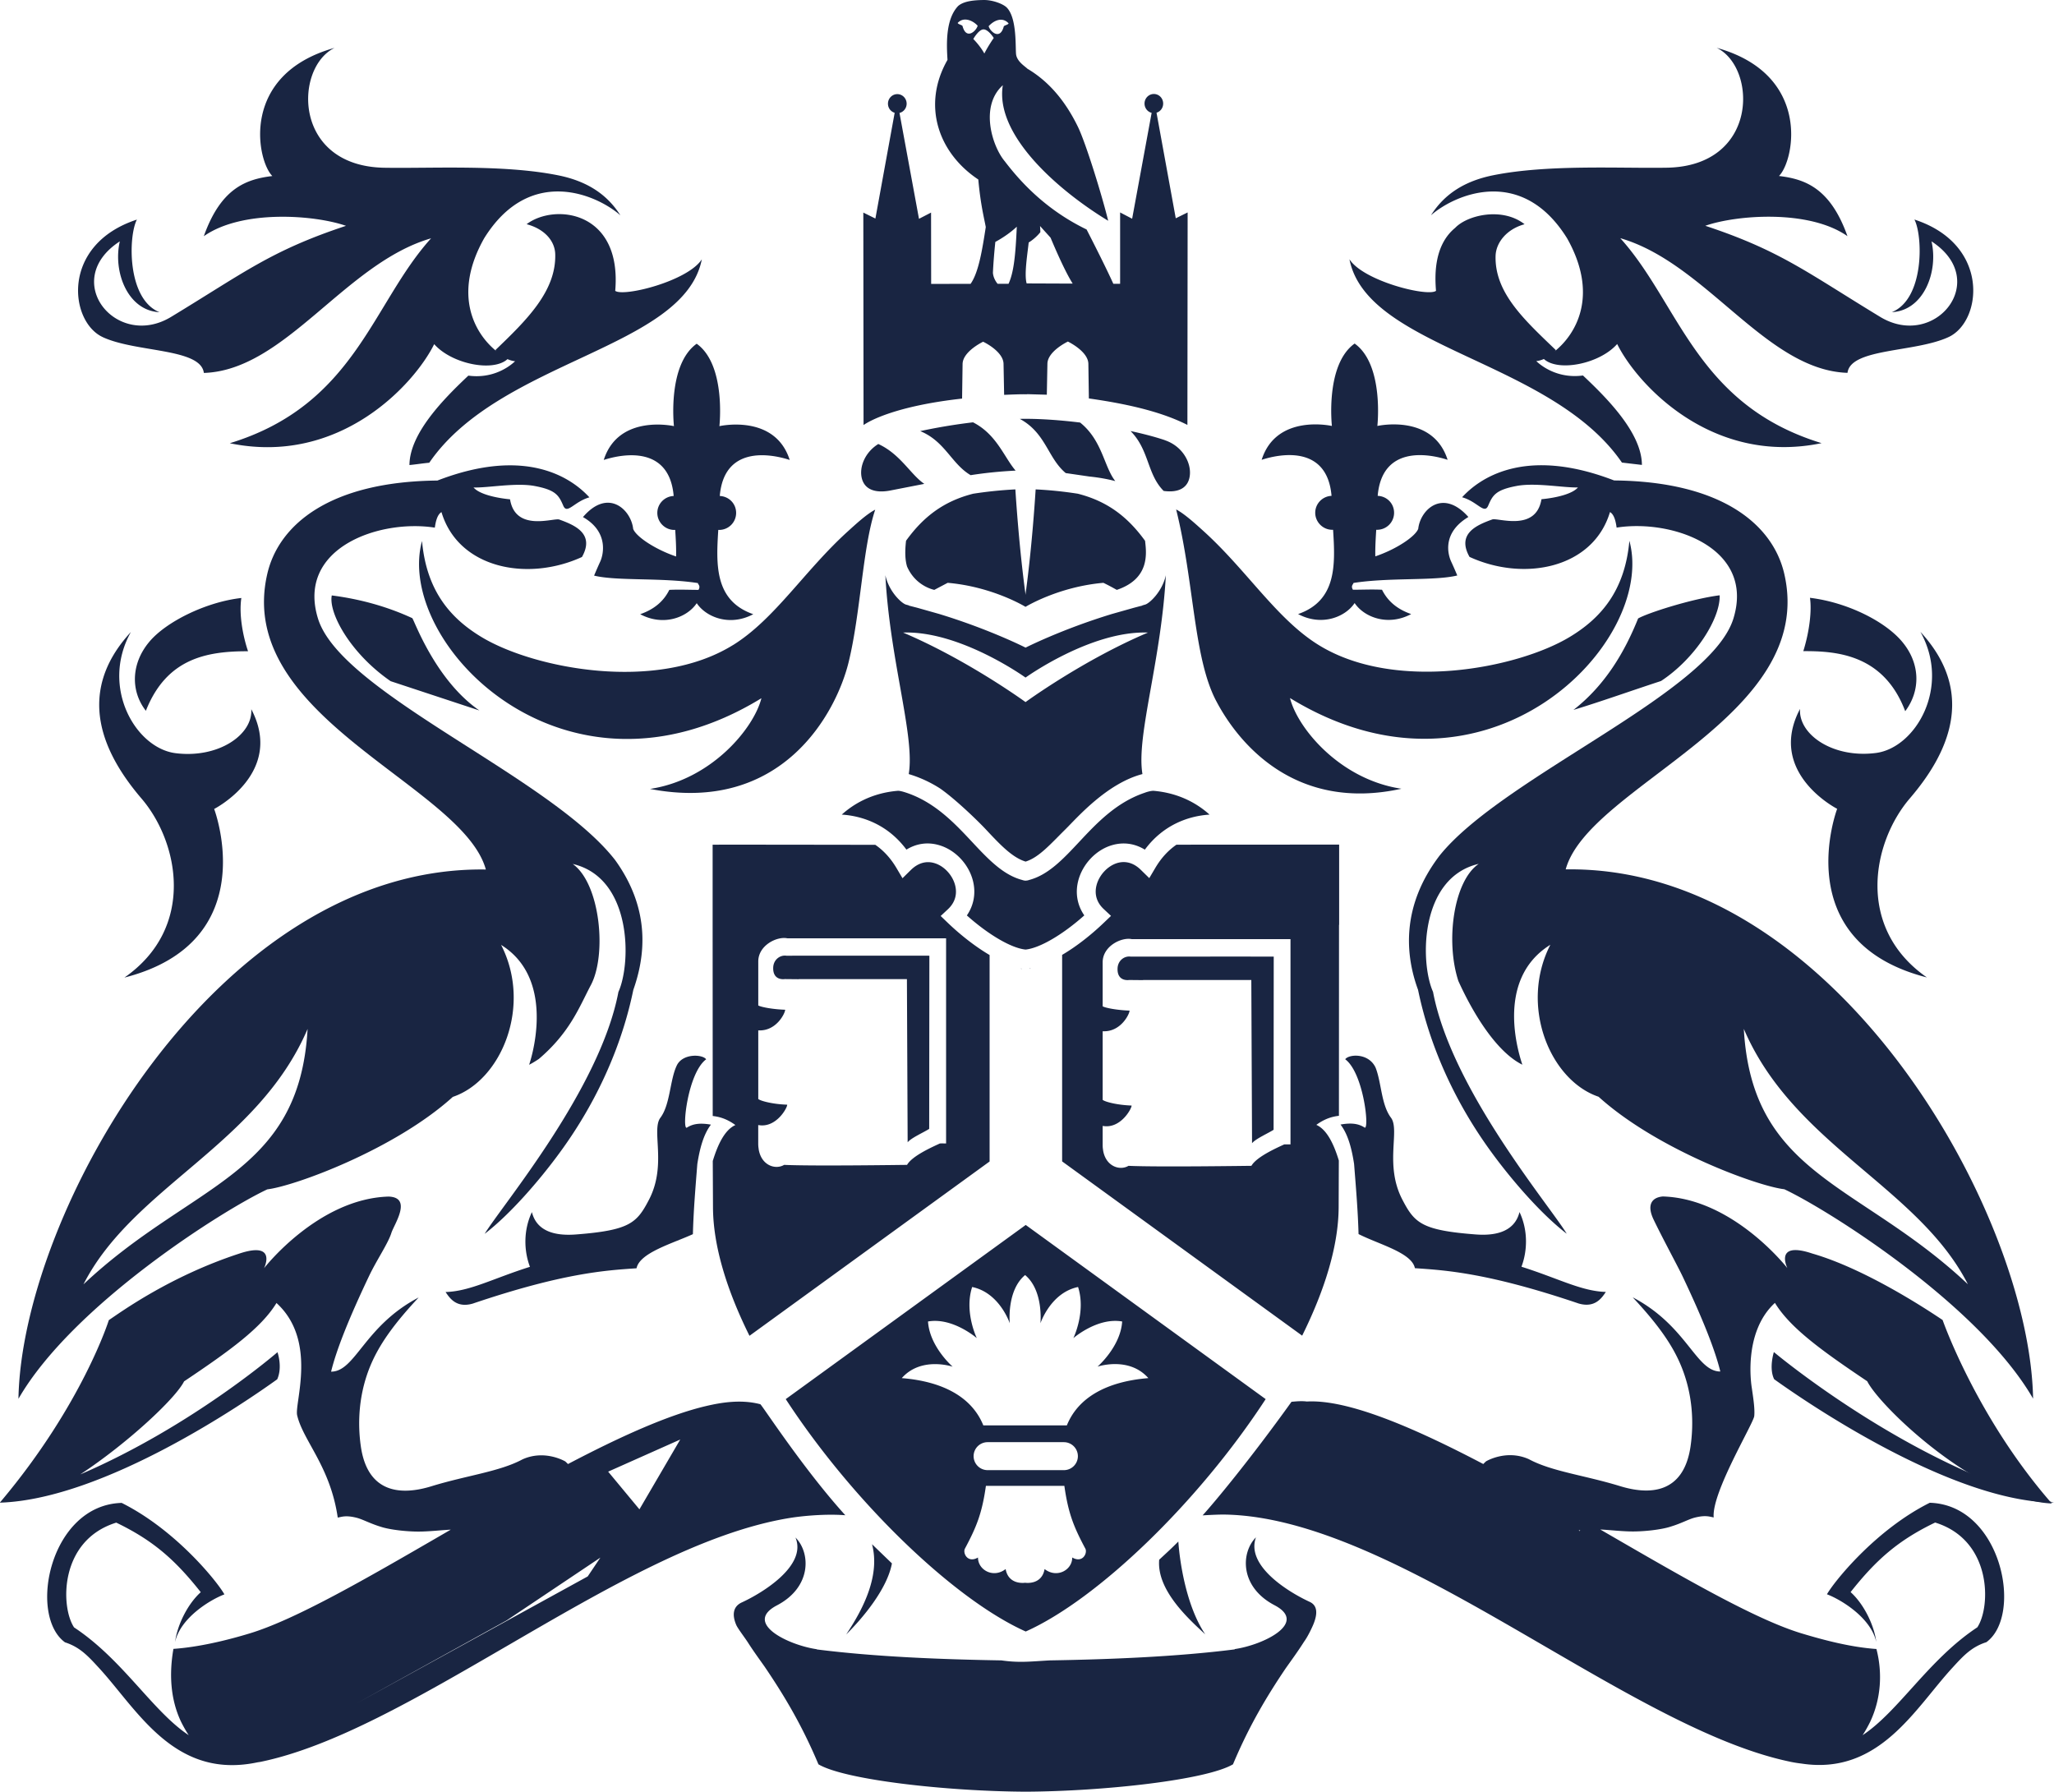
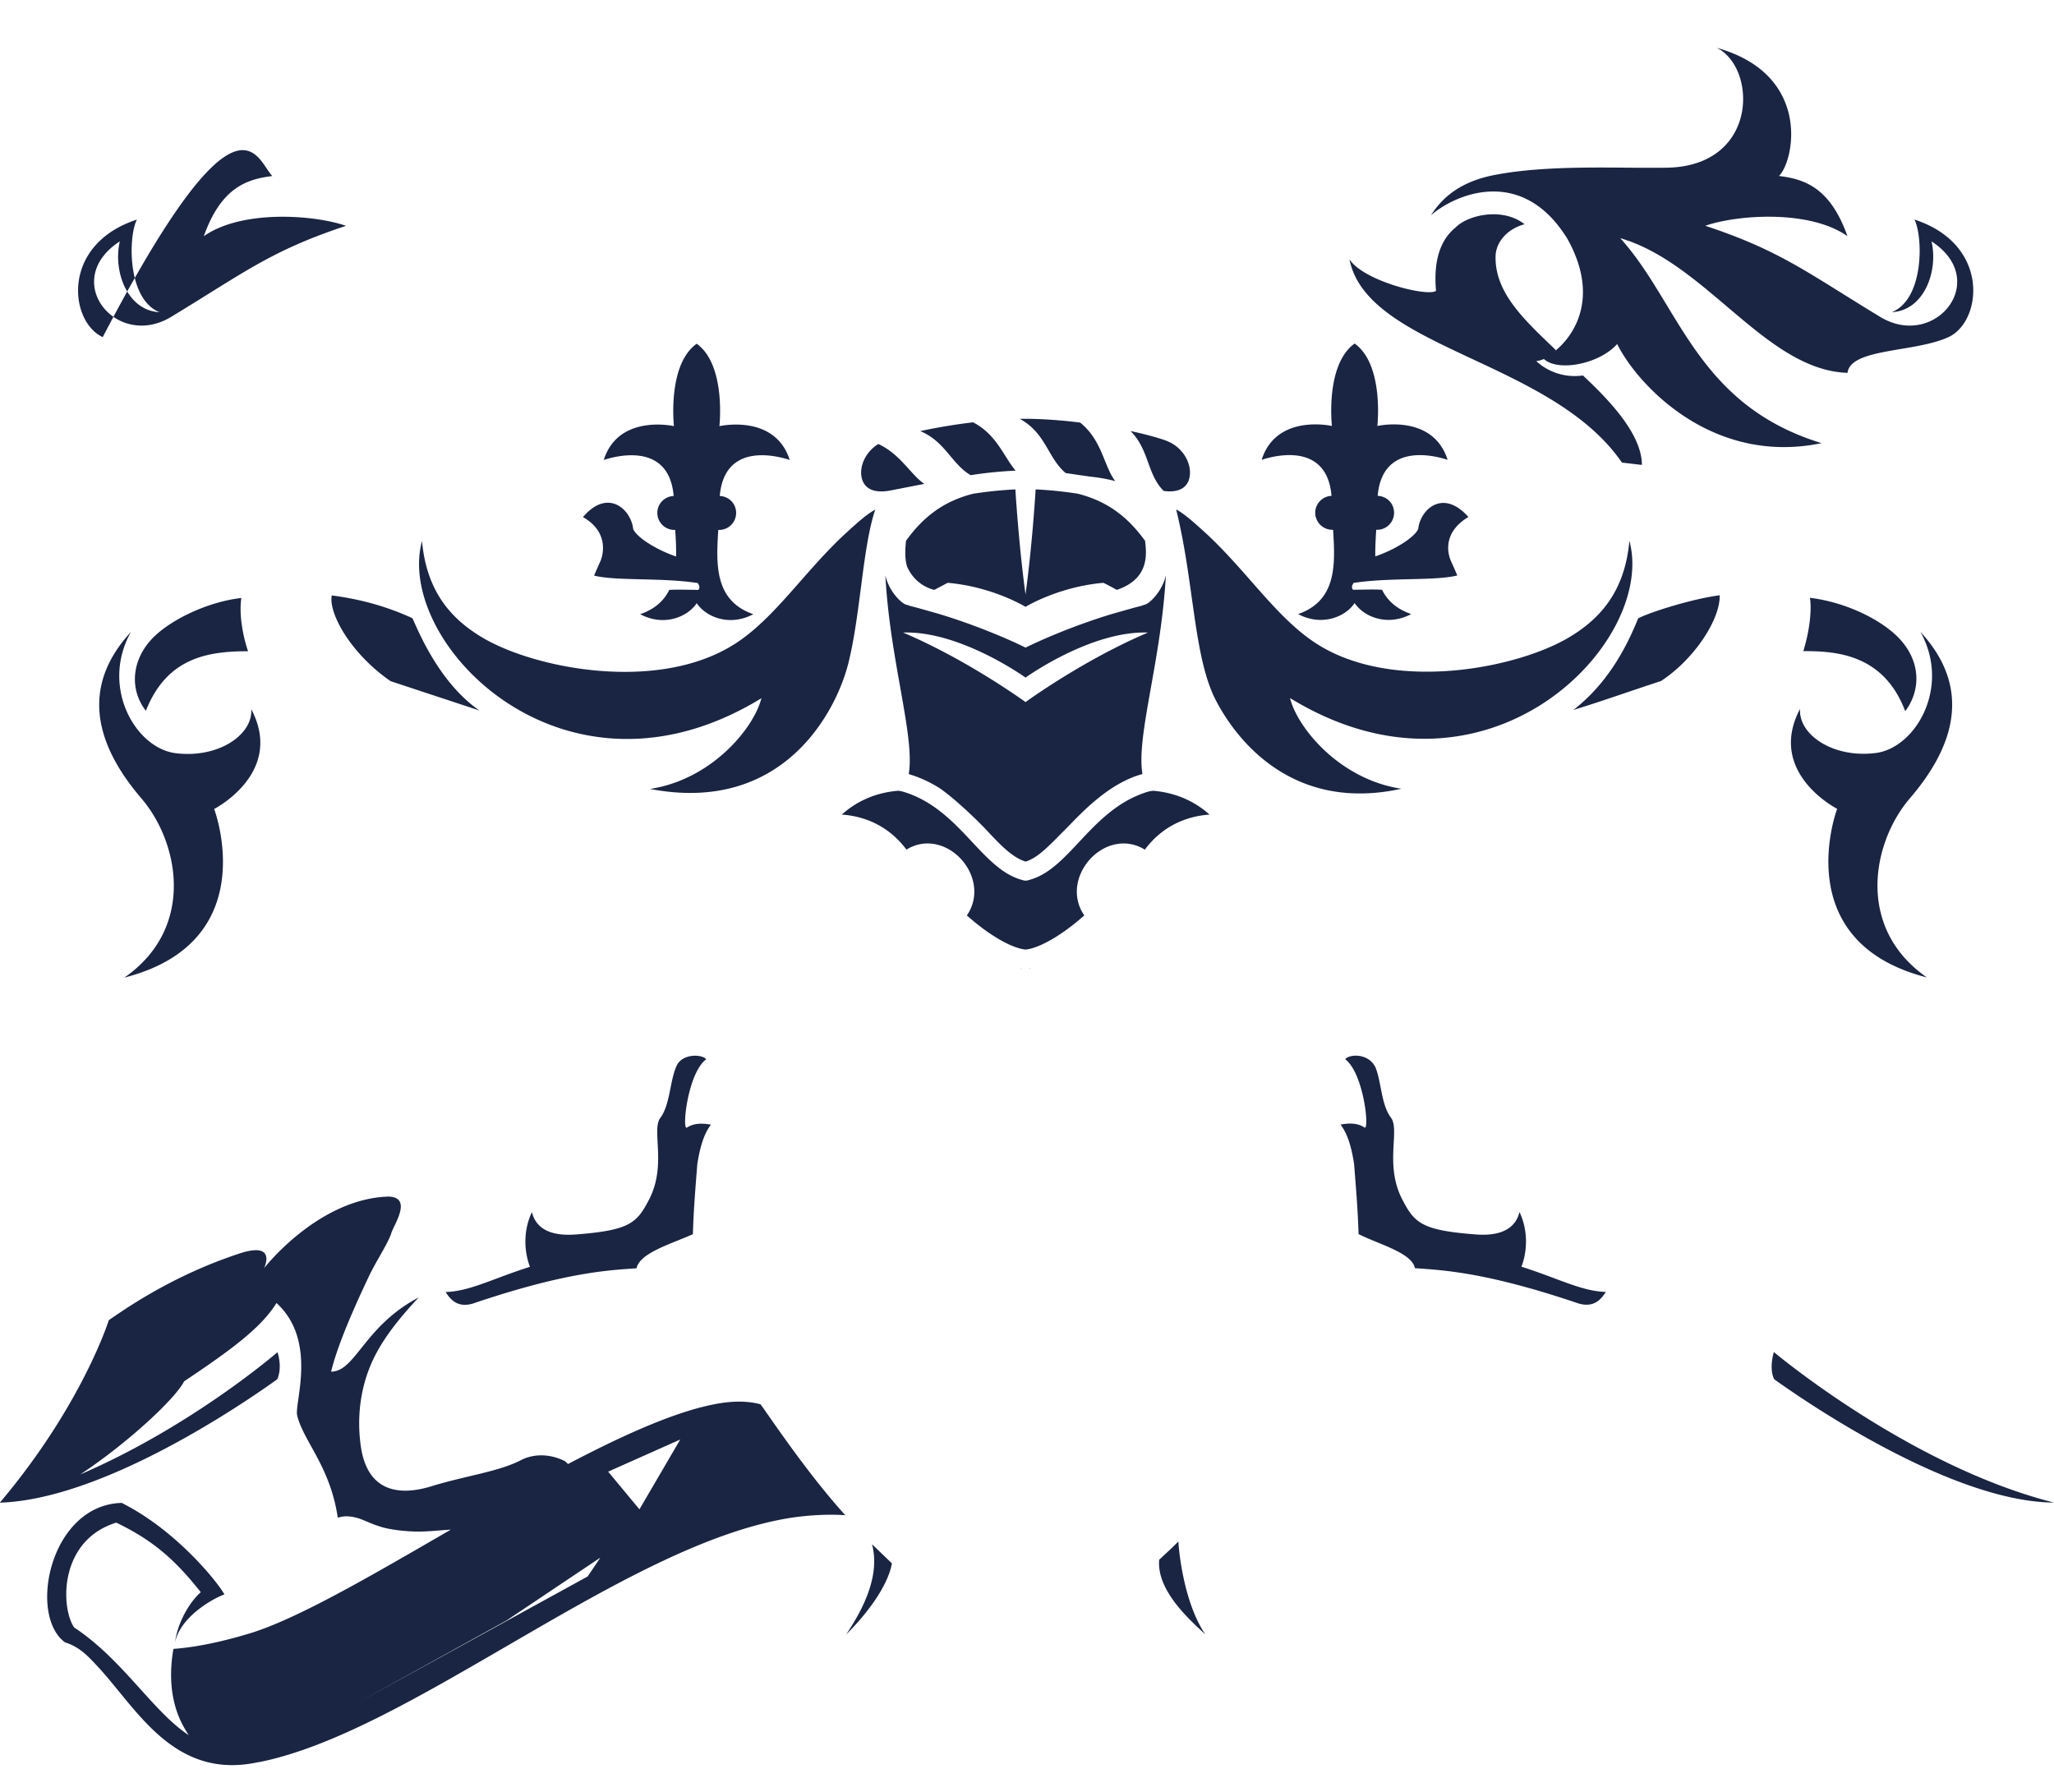
<svg xmlns="http://www.w3.org/2000/svg" viewBox="26.51 52.38 450.88 393.28">
  <style>@media(prefers-color-scheme: light){:root{filter:none}} @media(prefers-color-scheme: dark){:root{filter:contrast(0.385) brightness(4.5)}}</style>
  <g fill="#192542">
    <path d="M225.47 238.88c2.2-1.36 4.68-1.72 7.17-.99 3.58 1.03 6.59 4.23 7.48 7.97.63 2.66.13 5.28-1.37 7.46 4.77 4.25 9.77 7.18 12.89 7.49 3.11-.32 8.12-3.25 12.89-7.5-1.51-2.17-2.01-4.8-1.37-7.45.9-3.73 3.9-6.94 7.48-7.97 2.49-.72 4.97-.37 7.18.99 4.1-5.54 9.7-7.41 14.2-7.69-2.44-2.21-6.46-4.74-12.35-5.23 0 0-.75 0-1.96.46-6.21 2.11-10.51 6.71-14.34 10.8-3.47 3.71-6.75 7.21-10.93 8.31-.19.07-.37.11-.52.13-.07 0-.16.02-.26.02-.11 0-.2 0-.27-.02a2.39 2.39 0 0 1-.51-.13c-4.19-1.1-7.48-4.6-10.95-8.31-3.89-4.16-8.28-8.84-14.66-10.9-1.23-.4-1.64-.36-1.64-.36-5.88.48-9.9 3.02-12.34 5.23 4.49.28 10.09 2.15 14.2 7.69zm25.35 26.13c-.08 0-.16-.02-.24-.03l.13.09.1-.06zm31.38-116.02c-1.84-.62-3.97-1.19-6.26-1.72l-1.26-.28c4.15 4.19 3.58 9.44 7.27 13.15 3.06.42 5.06-.53 5.62-2.73.76-2.94-1.22-7.02-5.38-8.41zm-56.8 22.09c-.3 2.61-.17 4.32.22 5.65 1.71 3.91 5.09 4.92 5.98 5.13l2.94-1.55c9.91.85 17.08 5.27 17.08 5.27v.04l.01-.04s7.18-4.41 17.09-5.27c1.1.53 2.05 1.05 2.94 1.55 7.35-2.47 6.5-8.16 6.21-10.77-3.76-5.19-8.19-8.67-14.76-10.34-2.85-.44-5.82-.78-9.26-.95-.18 2.83-.86 13.01-2.19 22.79l-.03.35v-.05.05c-.02-.12-.02-.24-.04-.36-1.32-9.78-2.01-19.94-2.19-22.78-3.44.18-6.4.51-9.26.95-6.58 1.67-11.01 5.15-14.75 10.34zm35.05-14.86l5.21.76c1.98.2 3.87.53 5.67 1-2.48-3.13-2.84-8.95-7.72-12.85-4.16-.51-8.29-.81-11.9-.82-.43 0-.88 0-1.33.02 5.75 3.12 6.1 8.58 10.07 11.89zm-11-.54c-2.52-2.92-4.15-7.95-9.35-10.6a125.57 125.57 0 0 0-11.59 1.93c5.48 2.25 6.84 7.18 11.07 9.67 3.01-.47 6.17-.81 9.87-1zm-27.57 4.38l7.53-1.47c-3-2.02-5.25-6.54-10.1-8.75-2.92 1.8-4.25 5.08-3.61 7.56.6 2.34 2.8 3.29 6.19 2.66zm-47.41-14.14s-12.18-2.78-15.43 7.42c4.42-1.43 14.42-3.07 15.35 7.91-1.99.08-3.59 1.71-3.59 3.72s1.67 3.73 3.73 3.73h.2c.12 1.96.24 3.93.19 5.83-4.49-1.52-8.75-4.3-9.42-6.05-.45-4.21-5.49-9.08-11.02-2.6 5.7 3.25 4.47 8.28 3.8 9.74-.78 1.71-1.36 3.11-1.36 3.11 5.04 1.23 14.79.39 22.8 1.64-.07.23.67.6.11 1.49-2.02 0-4.14-.11-6.4 0-1.14 2.32-3.11 4.2-6.39 5.34 5.2 2.77 10.39.63 12.41-2.42 2.02 3.04 7.21 5.19 12.41 2.42-8.5-2.96-8.17-10.84-7.68-18.5h.19a3.73 3.73 0 0 0 3.73-3.73c0-2.06-1.6-3.64-3.59-3.72.93-10.99 10.93-9.35 15.35-7.91-3.25-10.2-15.43-7.42-15.43-7.42s1.51-13.45-4.99-18.09c-6.5 4.64-4.99 18.09-4.99 18.09zm-94.99 37.72c-7.75.87-16.62 5.25-20.28 9.72-3.92 4.74-4.04 10.72-.67 15.04 4.55-11.5 13.32-13.09 22.43-13.07-1.02-2.98-2.05-7.88-1.47-11.7zm37.52 4.42c-5.69-2.63-11.7-4.22-17.66-4.98-.75 3.81 4.03 12.69 12.92 18.82l19.48 6.43c-9.8-6.76-14.41-20.13-14.74-20.27zm-35.33 19.97c.38 5.64-7.26 10.87-16.65 9.67-8.74-1.12-16.52-14.5-9.78-26.59-12.54 13.59-5.85 26.99 2.34 36.56 8.2 9.57 11.95 28.36-3.76 39.29 30.75-7.86 19.7-37.01 19.7-37.01s15.53-7.92 8.14-21.92zm105.74-14.06c-16.86 10.46-43.73 5.13-55.12-1.71-6.89-4.13-12.16-10.18-13.14-21.13-6.08 22.27 31.22 61.03 74.5 34.51-1.68 6.67-11.02 17.89-24.46 19.91 29.12 5.6 40.89-16.84 43.58-27.72 2.68-10.89 3.08-25.27 5.86-33.57-1.83.91-4.48 3.37-5.86 4.62-9.6 8.65-16.13 19.37-25.36 25.1zm-57.12 144.55c19.86-6.72 29.16-7.29 35.95-7.75.68-3.42 7.94-5.46 12.37-7.49.13-4.99.52-9.7.97-15.38.54-3.46 1.37-6.54 2.99-8.66-2.54-.44-4.03-.15-5.3.67-1.1.45.22-12.02 4.25-15.01-.77-1.12-5.28-1.38-6.51 1.49-1.47 3.21-1.38 8.45-3.53 11.33-2.05 2.73 1.47 10.36-2.51 18-2.66 5.11-4.22 6.72-16.06 7.63-3.57.27-8.46-.15-9.64-4.91-1.94 4.11-1.72 8.62-.43 12.01-8.07 2.54-13.14 5.38-18.52 5.53.9 1.34 2.39 3.58 5.97 2.54z" />
-     <path d="M220.86 178.64h0c.47 8.95 2.01 17.59 3.28 24.72 1.46 8.26 2.57 14.58 1.85 18.93a27.04 27.04 0 0 1 6.91 3.18c3.44 2.41 8.33 7.16 10.01 8.96 3.09 3.3 5.79 6.18 8.73 7.07 2.94-.9 5.51-3.89 8.73-7.07 2.6-2.57 9.09-10.09 16.92-12.14-.72-4.35.38-10.67 1.85-18.93 1.27-7.12 2.81-15.77 3.29-24.72-.79 3.61-3.59 6.17-4.52 6.44l-.69.2c.02 0 .04.02.05.03-.63.15-1.24.32-1.86.48l-4.78 1.35c-11.1 3.38-18.98 7.39-18.98 7.39v-.04l-.02.04s-7.89-4.01-18.99-7.39l-4.77-1.35-1.86-.48c.01-.01.03-.03.05-.03l-.68-.19c-.95-.27-3.74-2.83-4.52-6.44zm30.77 22.47h0s14.35-10.33 26.88-9.88c-14.24 6.03-26.88 15.26-26.88 15.26h0s-12.64-9.22-26.88-15.26c12.53-.45 26.88 9.88 26.88 9.88zm1.12 63.84l-.25.03.11.06.14-.09zm66.06-103.73c-1.99.08-3.59 1.71-3.59 3.72s1.67 3.73 3.73 3.73h.19c.49 7.66.82 15.54-7.68 18.5 5.2 2.77 10.39.63 12.41-2.42 2.02 3.04 7.21 5.19 12.41 2.42-3.29-1.14-5.24-3.02-6.4-5.34-2.25-.11-4.37 0-6.38 0-.57-.9.17-1.26.1-1.49 8.01-1.25 17.76-.41 22.8-1.64 0 0-.57-1.39-1.36-3.1-.66-1.46-2.05-6.23 3.8-9.74-5.62-6.34-10.56-1.61-11.01 2.6-.68 1.74-4.92 4.53-9.42 6.04-.04-1.9.08-3.88.2-5.83h.19a3.73 3.73 0 0 0 3.73-3.73c0-2.06-1.59-3.64-3.6-3.72.94-10.98 10.94-9.34 15.35-7.91-3.25-10.2-15.42-7.43-15.42-7.43s1.51-13.45-4.99-18.09c-6.5 4.64-4.99 18.09-4.99 18.09s-12.18-2.78-15.42 7.43c4.42-1.44 14.41-3.08 15.34 7.91zm103.55 34.09c7.31-.04 17.67.71 22.37 13.18 3.4-4.53 3.32-10.42-.6-15.16-3.67-4.48-12.01-8.72-20.31-9.73.42 2.78-.09 7.3-1.46 11.71zm-18.37-12.26c-6.05.76-15.7 3.84-17.89 5.08-2.93 7.3-7.2 14.64-14.2 20.08 5.99-1.82 12.54-4.16 19.23-6.35 7.53-4.95 13.04-13.73 12.87-18.8zM49.06 126.38c7.34 3.41 21.52 2.39 22.2 7.86 17.88-.57 30.98-24.08 49.88-29.55-12.99 14.35-16.63 36.55-44.19 44.98 24.15 5.01 40.54-12.98 44.87-21.75 3.87 4.38 12.95 6.17 16.09 3.29.66.29 1.26.43 1.67.46-1.83 1.73-5.45 3.82-10.26 3.16-5.17 4.88-12.89 12.57-12.93 19.63 1.75-.18 2.85-.37 4.35-.51 15.53-22.63 55.92-24.95 59.83-44.65-3.1 4.8-17.19 8.3-19.01 6.92 1.51-17.61-13.35-19.26-19.45-14.63 3.96 1.06 6.2 3.69 6.28 6.58.23 8.15-6.33 14.52-13.13 21.05.08.09.16.17.23.25-4.82-3.88-9.65-12.44-2.71-24.77 10.05-16.19 24.83-9.54 29.91-5.06-2.91-4.59-7.29-7.51-13.72-8.79-12.08-2.41-27.73-1.47-38.09-1.65-20.15-.34-19.82-21.98-10.93-26.31C79.11 68.7 82.87 87.6 86.29 91.02c-5.7.69-11.28 2.62-15.04 13.21 8.43-5.93 24.38-4.67 31.21-2.28-16.51 5.47-22.32 10.25-38.38 19.98-12.05 7.31-24.43-8.03-11.27-16.57-1.54 6.66 1.71 15.2 8.71 15.55-7.18-2.9-6.84-16.74-4.96-20.33-16.74 5.47-14.86 22.38-7.51 25.79zm333.52 27.54l4.35.51c-.03-7.06-7.76-14.75-12.94-19.63-4.8.66-8.43-1.43-10.25-3.16.41-.03 1.01-.17 1.67-.46 3.14 2.88 12.23 1.09 16.09-3.29 4.33 8.77 20.73 26.77 44.87 21.76-27.56-8.43-31.21-30.63-44.19-44.99 18.9 5.47 32 28.99 49.88 29.56.68-5.46 14.86-4.44 22.2-7.86 7.35-3.42 9.23-20.33-7.51-25.79 1.87 3.59 2.22 17.43-4.96 20.33 7-.34 10.25-8.88 8.71-15.54 13.15 8.54.77 23.88-11.28 16.57-16.05-9.74-21.86-14.52-38.38-19.99 6.84-2.39 22.78-3.64 31.21 2.28-3.76-10.59-9.34-12.53-15.03-13.21 3.42-3.41 7.17-22.32-13.67-28.13 8.89 4.33 9.23 25.96-10.93 26.31-10.37.18-26.01-.76-38.09 1.65-6.43 1.29-10.8 4.21-13.71 8.8 5.08-4.48 19.86-11.12 29.9 5.07 6.94 12.33 2.1 20.89-2.73 24.78.08-.09.16-.17.25-.26-6.79-6.53-13.46-12.53-13.23-20.68.08-2.89 2.41-5.88 6.36-6.95-4.83-3.8-12.51-2.06-15.24.8-4.78 3.93-4.44 10.76-4.2 13.82-1.81 1.37-15.91-2.13-19-6.93 3.9 19.71 44.3 22.02 59.83 44.65zm47.21 76s-11.04 29.16 19.7 37.01c-15.72-10.93-11.96-29.72-3.76-39.29 8.21-9.56 14.89-22.97 2.34-36.56 6.74 12.08-1.05 25.46-9.78 26.58-9.39 1.21-17.02-4.03-16.65-9.67-7.4 14.01 8.14 21.92 8.14 21.92zm-13.83 125.2c6.98 5.01 38.92 26.93 61.43 27.08-31.73-8.01-61.49-33.04-61.49-33.04s-1.14 3.52.06 5.96zM293.48 206.24c5.01 9.56 17.53 24.36 40.66 19.27-13.45-2.01-22.78-13.24-24.46-19.91 43.28 26.52 80.58-12.24 74.5-34.51-.98 10.96-6.26 17-13.14 21.13-11.39 6.84-38.26 12.17-55.12 1.71-9.22-5.72-15.76-16.46-25.36-25.1-1.38-1.24-4.04-3.7-5.87-4.62 4 16.07 3.77 32.46 8.78 42.02zm32.59 93.65c-1.26-.82-2.76-1.12-5.3-.67 1.63 2.12 2.45 5.2 2.98 8.66.45 5.68.84 10.39.98 15.38 4.49 2.28 11.69 4.08 12.37 7.49 6.79.46 16.08 1.03 35.94 7.75 3.58 1.04 5.08-1.2 5.97-2.54-5.38-.15-10.46-2.99-18.52-5.53 1.28-3.39 1.51-7.9-.43-12-1.18 4.76-6.07 5.19-9.65 4.91-11.84-.91-13.4-2.52-16.06-7.63-3.99-7.64-.46-15.27-2.51-18-2.15-2.87-2.07-7.68-3.37-10.98-1.54-3.3-5.89-2.96-6.67-1.84 4.03 2.99 5.36 15.45 4.26 15.01zM222.3 395.55l-4.37-4.21c1.76 6.61-1.61 13.75-5.67 19.8 3.67-3.61 9.02-10.03 10.04-15.59zm-28.89-34.94c-4.34-1.15-8.83-.31-11.74.36-8.45 1.95-19.21 6.85-30.48 12.77-.34-.35-.59-.57-.59-.57s-4.48-2.69-9.41-.45c-5.02 2.7-12.26 3.52-20.02 5.91-6.29 1.93-13.92 1.8-15.45-8.75-.67-4.63-.73-11.69 2.61-18.89 1.93-4.14 4.97-8.35 10.08-13.81-11.97 6.27-13.86 16.28-19.22 16.28 1.13-4.67 3.82-11.49 8.28-20.88 1.74-3.67 4.2-7.19 4.95-9.56.57-1.83 4.72-7.82-.62-7.99-15.49.46-27.33 15.72-27.33 15.73 0 0 3.02-6.06-5.51-3.19-15.03 4.93-25.68 12.64-28.56 14.58 0 0-5.82 18.56-23.74 39.84-.15.14-.24.23 0 .22 22.91-.83 53.8-22.11 60.7-27.07 1.22-2.7.06-5.95.06-5.95s-18.82 16.31-43.3 26.83c10.3-6.78 20.9-16.63 22.8-20.43 9.94-6.66 16.93-11.7 20.28-17.2 9.06 8.25 3.91 21.99 4.54 24.65 1.32 5.63 7.26 11.18 8.91 22.45.89-.15 1.75-.56 4.14.04 1.34.34 2.95 1.26 5.25 1.96 2.03.69 6.18 1.16 9.2 1.06 2.21-.07 4.25-.31 6.22-.41l-2.24 1.3c-16.38 9.49-31.86 18.44-41.92 21.48-5.15 1.56-11.24 3.01-16.72 3.39-.9 5.16-.78 10.85 1.69 16.03a31.02 31.02 0 0 0 1.32 2.38c.1.16.2.32.31.48.01.02.03.04.04.06-7.94-5.25-14.46-16.6-25.17-23.66-2.99-4.48-3.29-19.11 9.26-23 8.06 3.89 12.88 8.1 18.55 15.27-2.72 2.43-5.11 6.94-5.64 10.94 1.19-5.38 7.84-9.34 10.83-10.46-1.49-2.69-10.6-14.11-22.55-20.08-15.75.45-20.61 24.64-12.45 30.6 3.3 1.06 5.1 3.05 7.49 5.65 8.17 8.88 16.11 23.8 33.41 20.95a28.42 28.42 0 0 0 1.29-.24c.25-.05.48-.07.74-.12 15.99-3.3 34.53-14.07 54.16-25.47 21.32-12.38 42.99-25.05 62.25-28.1 2.67-.42 7.74-.9 11.96-.56-9.32-10.28-18.36-24.3-18.67-24.38zm-88.49 65.59l32.8-18.13 20.58-13.79-2.78 4.13m4.88-3.65l11.59-4.91-11.98-14.44 15.82-7.05m115.24 42.75c-4.22-6.28-5.61-16.1-5.9-20.36-1.71 1.71-2.24 2.17-4.2 3.99-.58 6.6 6.31 12.88 10.1 16.37z" />
-     <path d="M450.1 382.25c-11.95 5.97-21.05 17.4-22.55 20.08 2.99 1.12 9.63 5.08 10.83 10.46-.52-3.99-2.92-8.51-5.64-10.94 5.67-7.17 10.5-11.39 18.56-15.27 12.54 3.88 12.24 18.51 9.26 23-10.71 7.07-17.24 18.43-25.19 23.68 0-.01.01-.02.02-.03.12-.17.22-.35.34-.53.45-.73.88-1.51 1.29-2.34 2.47-5.19 2.71-10.95 1.39-16.02-5.48-.38-11.27-1.87-16.41-3.42-10.05-3.04-25.53-12-41.91-21.48l-2.3-1.33c1.99.1 4.06.35 6.3.42 3.03.1 7.17-.38 9.21-1.07 2.29-.69 3.9-1.62 5.25-1.96 2.39-.6 3.25-.19 4.14-.04-.5-5.41 8.73-20.6 8.9-22.25s-.27-4.3-.53-6.14c0 0-2.16-12.07 5.07-18.7 3.35 5.5 10.33 10.53 20.26 17.2 2.85 5.69 24.3 26.14 40.52 26.83-16.56-18.95-23.97-40.27-23.97-40.27-2.88-1.93-16.66-11.13-28.57-14.58-8.53-2.87-5.51 3.19-5.51 3.19s-11.85-15.27-27.33-15.73c-2.46.21-3.57 1.86-2.04 5.06 2.05 4.27 5.31 10.25 6.37 12.48 4.46 9.39 7.14 16.2 8.28 20.88-5.37 0-7.25-10.01-19.23-16.28 5.1 5.46 8.16 9.67 10.08 13.81 3.35 7.2 3.29 14.26 2.62 18.89-1.53 10.55-9.15 10.68-15.45 8.75-7.77-2.39-15-3.21-20.02-5.91-4.93-2.24-9.41.45-9.41.45s-.27.23-.62.6c-15.32-8.04-29.75-14.23-38.74-13.72-1.22-.17-2.59 0-3.36.06-9.14 12.74-16.82 21.95-19.51 24.93h.01c1.06-.06 2.51-.15 4.36-.18 21.19.13 46.22 14.67 70.56 28.81 19.64 11.41 38.19 22.18 54.16 25.47a29.37 29.37 0 0 0 2.39.38c17.06 2.61 24.95-12.17 33.08-21 2.39-2.61 4.18-4.59 7.49-5.65 8.15-5.96 3.3-30.15-12.45-30.6zm-76.72 6.02c-.03.06-.07.11-.1.18-.09-.05-.14-.09-.22-.15.1-.02.22-.02.32-.04zm-59.4 15.71c-4.7-2.17-14.04-7.92-11.77-14.15-3.32 3.32-3.62 10.86 4.08 14.9 7.45 3.9-2.5 8.73-8.77 9.63.02.02.04.04.05.06-12.86 1.63-27.44 2.2-40.61 2.42-4.23.23-6.61.57-10.62 0-13.16-.22-27.7-.78-40.55-2.41.01-.02.03-.03.04-.04-6.27-.9-16.23-5.73-8.77-9.63 7.69-4.03 7.39-11.57 4.07-14.89 2.58 6.22-7.33 12.2-11.79 14.25-1.83.84-2.21 2.59-1.22 4.92.32.78 1.89 2.8 2.61 3.93 1.16 1.82 2.5 3.65 3.65 5.28 4.11 6.07 8.09 12.6 11.79 21.4 5.85 3.45 28.29 5.93 45.5 6.01 17.21-.09 39.66-2.57 45.5-6.01 3.64-8.67 7.56-15.13 11.61-21.13 1.24-1.75 2.72-3.77 3.98-5.77.82-1.11 1.72-3.01 2.07-3.86.91-2.24.94-4.09-.83-4.9zM85.15 313.45c5.92-.68 27.96-8.72 40.76-20.3 10.71-3.62 17.44-20.03 10.6-33.36 12.65 7.86 6.15 26.31 6.15 26.31s.85-.41 2.15-1.29c6.78-5.79 8.84-11.32 11.32-16.05 3.65-6.6 2.21-22.38-3.9-26.74 13.01 3.01 12.91 21.7 10.03 28.1-4.04 21.36-25.54 46.82-29.36 53.09 5.83-4.48 12.03-11.87 15.61-16.65 3.59-4.78 13.14-18.07 17.02-36.89 2.45-6.94 4.08-17.31-3.98-28.49-14.24-18.35-60.19-36.59-65.24-53.03-4.77-15.49 13.44-21.86 25.65-19.95.16-1.14.49-2.86 1.46-3.41 3.68 12.33 18.82 15.36 30.84 9.85 2.92-5.19-1.76-7.05-4.98-8.22-1.19-.43-9.63 2.81-10.81-4.44-3.36-.33-6.82-1.19-8.01-2.6 3.14.11 9.29-1.1 13.42-.32 4.65.87 5.3 2.06 6.28 4.33.85 1.99 2.37-.9 5.73-1.84-3.57-3.9-13.45-11.38-33.36-3.69-23.69.23-34.87 9.73-37.35 20.5-7.28 31.57 42.9 46.36 47.98 64.88-58.91-.9-101.88 75.19-102.6 116.18 11.83-20.53 44.8-41.37 54.62-45.97zm8.88-35.21c-1.82 32.35-25.51 33.72-49.2 56.06 10.93-21.42 38.26-30.54 49.2-56.06zM472.8 359.4c-.72-40.99-43.69-117.09-102.6-116.19 5.08-18.52 55.26-33.31 47.98-64.88-2.49-10.77-13.67-20.27-37.35-20.49-19.92-7.69-29.8-.21-33.37 3.69 3.37.94 4.88 3.83 5.73 1.84.97-2.27 1.62-3.46 6.28-4.33 4.13-.77 10.28.43 13.42.33-1.19 1.41-4.65 2.27-8.01 2.59-1.19 7.25-9.62 4-10.8 4.44-3.22 1.17-7.91 3.03-4.99 8.22 12.01 5.52 27.15 2.49 30.83-9.84.98.54 1.3 2.27 1.46 3.41 12.21-1.92 30.41 4.45 25.64 19.95-5.05 16.43-50.6 34.73-64.49 52.03-8.55 11.21-7.51 21.94-4.74 29.48 3.89 18.82 13.45 32.11 17.03 36.89s9.78 12.17 15.61 16.65c-3.81-6.27-25.32-31.74-29.35-53.09-2.88-6.4-2.99-25.09 10.03-28.1-5.5 3.74-7.34 16.92-4.47 25.71 3.3 7.28 8.42 15.59 14.04 18.37-.38-1.29-6.49-18.46 6.15-26.32-6.83 13.33-.12 29.73 10.59 33.36 12.8 11.58 34.84 19.62 40.77 20.3 9.81 4.61 42.78 25.44 54.62 45.98zm-14.31-25.12c-23.69-22.33-47.37-23.7-49.19-56.06 10.93 25.52 38.26 34.64 49.19 56.06zm-275.52-27.13l.05 10.27c.04 8.53 3.09 18.26 8.01 28.17l52.71-38.26v-45.32c-3.3-1.94-6.57-4.57-9.18-7.07l-1.56-1.5 1.59-1.48c1.92-1.8 1.93-3.8 1.61-5.16-.55-2.31-2.45-4.36-4.62-4.98-1.8-.52-3.56 0-5.1 1.5l-1.86 1.83-1.33-2.25c-1.37-2.31-2.98-3.94-4.64-5.08-2.56 0-25.93-.05-35.71-.03v17.62l.02 41.93c1.03.13 2.81.4 4.98 1.99-2.3 1.03-3.82 4.15-4.95 7.83zm9.99-7.82c3.91.74 6.41-3.81 6.35-4.47-3.15-.1-5.84-.81-6.35-1.25v-15.06c4.02.23 5.94-3.88 5.9-4.53-2.49-.08-5.19-.54-5.9-.94v-9.63c-.02-3.57 4.11-5.59 6.38-5.11h34.85v45.03c-.45 0-.78-.02-1.36 0-1.67.78-6.07 2.71-7.21 4.7-.37 0-20.82.3-26.98 0-1.92 1.14-5.01.13-5.59-3.42v-.04l-.06-.43c-.02-.22-.04-.46-.04-.72v-4.15zm8.88-32.03h16.46 7.29l.16 35.82c.79-.98 3.44-2.13 4.73-2.95l.04-38.01c-2.18-.02-30.86 0-31.39 0-1.39-.2-2.81.86-2.89 2.55-.13 3.04 2.53 2.58 2.53 2.58l3.08.03s-.01-.02-.02-.03zm49.83 53.96l-52.68 38.23c14.88 22.8 37.03 44.02 52.68 51.01 15.66-6.99 37.8-28.21 52.67-51.01l-52.67-38.23zm10.21 73c0 2.79-3.41 4.61-6.07 2.53-.62 3.59-4.26 3.01-4.26 3.01v-.02l-.02.02s-3.64.58-4.27-3.01c-2.65 2.08-6.07.26-6.07-2.53-2.22 1.28-3.33-.85-2.9-1.89 2.52-4.73 3.77-7.68 4.64-13.84h17.22c.87 6.16 2.12 9.11 4.64 13.84.43 1.03-.69 3.17-2.9 1.89zm-21.65-22.25c0-1.7 1.38-3.07 3.08-3.07h16.73a3.08 3.08 0 0 1 3.08 3.07c0 1.69-1.37 3.07-3.08 3.07h-16.73a3.08 3.08 0 0 1-3.08-3.07zm20.48-6.76h-18.35c-2.49-6.16-8.81-9.64-17.9-10.37 4.28-4.84 11.17-2.51 11.17-2.51s-5.06-4.38-5.41-9.92c5.41-.96 10.71 3.65 10.71 3.65s-2.8-5.75-1.02-11.22c6.04 1.25 8.26 7.97 8.26 7.97s-.74-7.18 3.36-10.59v.03s0-.02.01-.03c4.09 3.42 3.36 10.59 3.36 10.59s2.22-6.73 8.26-7.97c1.77 5.47-1.03 11.22-1.03 11.22s5.3-4.61 10.71-3.65c-.34 5.52-5.41 9.91-5.41 9.91s6.88-2.33 11.16 2.52c-9.09.74-15.4 4.21-17.89 10.37zm59.76-109.86v-17.62l-35.71.02c-1.66 1.14-3.27 2.77-4.64 5.09l-1.33 2.25-1.87-1.83c-1.53-1.5-3.3-2.01-5.1-1.5-2.17.63-4.07 2.68-4.63 4.98-.33 1.36-.31 3.37 1.62 5.16l1.58 1.48-1.57 1.5c-2.6 2.5-5.87 5.13-9.16 7.06v45.33l52.69 38.25c4.91-9.91 7.97-19.64 8.01-28.17l.04-10.27c-1.12-3.68-2.64-6.8-4.94-7.83 2.17-1.59 3.94-1.86 4.96-1.99l.02-41.93zm-10.7 48.19c-.45 0-.78-.02-1.36 0-1.67.78-6.06 2.71-7.2 4.7-.37 0-20.82.3-26.98 0-1.91 1.14-5.01.13-5.58-3.42v-.04l-.06-.43c-.02-.22-.03-.46-.03-.72v-4.15c3.9.74 6.39-3.81 6.35-4.47-3.16-.11-5.83-.81-6.35-1.25v-15.06c4.02.22 5.94-3.88 5.9-4.53-2.49-.08-5.19-.54-5.9-.94v-9.63c-.03-3.57 4.11-5.59 6.38-5.12h34.85v45.04zm-37.94-38.67c-.13 3.04 2.54 2.58 2.54 2.58l3.08.03c0-.01 0-.02-.01-.03h16.46 7.29l.16 35.83c.79-.98 3.44-2.13 4.73-2.95l.03-38.01c-2.17-.02-30.86 0-31.39 0-1.4-.2-2.81.85-2.89 2.55zm12.78-164.58l-4.23-23.21c.85-.26 1.46-1.05 1.46-2.01 0-1.16-.91-2.1-2.04-2.1s-2.05.94-2.05 2.1c0 .99.67 1.82 1.56 2.04l-4.28 23.24-2.64-1.38v15.66h-1.49c-1.52-3.37-4.32-8.9-5.87-11.92-9.37-4.53-14.94-11.02-17.96-14.97-2.75-3.26-5.55-12.08-.43-16.69-1.79 11.12 12.54 23.33 23.13 29.75-1.34-5.51-4.91-17.08-6.66-20.66-2.93-6-6.64-10.09-11.06-12.71-.51-.51-2.15-1.48-2.47-2.99-.25-1.22.3-8.07-2.09-10.46-.81-.81-3.17-1.68-5.08-1.64-1.76.03-4.29.15-5.6 1.34-2.73 2.9-2.54 8.27-2.31 11.8-5.64 9.87-2.09 20.38 6.76 26.26.51 5.63 1.3 8.54 1.64 10.44-.78 5.06-1.58 9.98-3.33 12.46l-8.66.02-.02-15.66-2.65 1.37-4.28-23.24c.9-.22 1.57-1.05 1.57-2.03 0-1.16-.92-2.1-2.05-2.1s-2.05.94-2.05 2.1c0 .95.62 1.74 1.47 2l-4.23 23.21-2.65-1.31.05 46.64c1.17-.84 6.95-4.18 21.63-5.81l.11-7.61c.06-2.75 4.45-4.84 4.5-4.87 0-.02 4.44 2.08 4.49 4.85l.13 6.81c1.69-.07 3.69-.16 5.06-.12v-.03l4.31.12.13-6.8c.05-2.77 4.5-4.87 4.5-4.87.05.04 4.44 2.13 4.49 4.89l.11 7.6c10.06 1.42 16.73 3.33 21.63 5.81l.05-46.64-2.66 1.31zm-36.7-42.83c-.04.29-1 .46-1.06.69-.81 3.08-2.97 1.16-3.32-.06 1.24-1.36 3.07-2.07 4.38-.62zm-10.11.6c-.06-.23-1.02-.4-1.06-.69 1.32-1.44 3.35-.52 4.38.62-.35 1.23-2.52 3.15-3.32.07zm4.78 6.01c-.99-1.78-2.42-3.17-2.42-3.17s1.19-2.11 2.25-2.11 2.24 1.88 2.24 1.88-1.18 1.67-2.06 3.41zm5.32 50.56h-2.41c-.52-.65-.94-1.46-1.02-2.4.1-2.25.32-4.81.53-6.79 1.12-.6 3.12-1.83 4.71-3.34-.28 6.32-.66 10.02-1.81 12.53zm3.97-.09c-.56-1.99.18-6.42.45-8.97 1.64-1.02 2.56-2.27 2.56-2.27s0-.53-.07-1.35l2.31 2.56c1.23 2.92 3.23 7.5 4.86 10.08l-10.11-.04z" />
+     <path d="M220.86 178.64h0c.47 8.95 2.01 17.59 3.28 24.72 1.46 8.26 2.57 14.58 1.85 18.93a27.04 27.04 0 0 1 6.91 3.18c3.44 2.41 8.33 7.16 10.01 8.96 3.09 3.3 5.79 6.18 8.73 7.07 2.94-.9 5.51-3.89 8.73-7.07 2.6-2.57 9.09-10.09 16.92-12.14-.72-4.35.38-10.67 1.85-18.93 1.27-7.12 2.81-15.77 3.29-24.72-.79 3.61-3.59 6.17-4.52 6.44l-.69.2c.02 0 .04.02.05.03-.63.15-1.24.32-1.86.48l-4.78 1.35c-11.1 3.38-18.98 7.39-18.98 7.39v-.04l-.02.04s-7.89-4.01-18.99-7.39l-4.77-1.35-1.86-.48c.01-.01.03-.03.05-.03l-.68-.19c-.95-.27-3.74-2.83-4.52-6.44zm30.77 22.47h0s14.35-10.33 26.88-9.88c-14.24 6.03-26.88 15.26-26.88 15.26h0s-12.64-9.22-26.88-15.26c12.53-.45 26.88 9.88 26.88 9.88zm1.12 63.84l-.25.03.11.06.14-.09zm66.06-103.73c-1.99.08-3.59 1.71-3.59 3.72s1.67 3.73 3.73 3.73h.19c.49 7.66.82 15.54-7.68 18.5 5.2 2.77 10.39.63 12.41-2.42 2.02 3.04 7.21 5.19 12.41 2.42-3.29-1.14-5.24-3.02-6.4-5.34-2.25-.11-4.37 0-6.38 0-.57-.9.17-1.26.1-1.49 8.01-1.25 17.76-.41 22.8-1.64 0 0-.57-1.39-1.36-3.1-.66-1.46-2.05-6.23 3.8-9.74-5.62-6.34-10.56-1.61-11.01 2.6-.68 1.74-4.92 4.53-9.42 6.04-.04-1.9.08-3.88.2-5.83h.19a3.73 3.73 0 0 0 3.73-3.73c0-2.06-1.59-3.64-3.6-3.72.94-10.98 10.94-9.34 15.35-7.91-3.25-10.2-15.42-7.43-15.42-7.43s1.51-13.45-4.99-18.09c-6.5 4.64-4.99 18.09-4.99 18.09s-12.18-2.78-15.42 7.43c4.42-1.44 14.41-3.08 15.34 7.91zm103.55 34.09c7.31-.04 17.67.71 22.37 13.18 3.4-4.53 3.32-10.42-.6-15.16-3.67-4.48-12.01-8.72-20.31-9.73.42 2.78-.09 7.3-1.46 11.71zm-18.37-12.26c-6.05.76-15.7 3.84-17.89 5.08-2.93 7.3-7.2 14.64-14.2 20.08 5.99-1.82 12.54-4.16 19.23-6.35 7.53-4.95 13.04-13.73 12.87-18.8zM49.06 126.38C79.11 68.7 82.87 87.6 86.29 91.02c-5.7.69-11.28 2.62-15.04 13.21 8.43-5.93 24.38-4.67 31.21-2.28-16.51 5.47-22.32 10.25-38.38 19.98-12.05 7.31-24.43-8.03-11.27-16.57-1.54 6.66 1.71 15.2 8.71 15.55-7.18-2.9-6.84-16.74-4.96-20.33-16.74 5.47-14.86 22.38-7.51 25.79zm333.52 27.54l4.35.51c-.03-7.06-7.76-14.75-12.94-19.63-4.8.66-8.43-1.43-10.25-3.16.41-.03 1.01-.17 1.67-.46 3.14 2.88 12.23 1.09 16.09-3.29 4.33 8.77 20.73 26.77 44.87 21.76-27.56-8.43-31.21-30.63-44.19-44.99 18.9 5.47 32 28.99 49.88 29.56.68-5.46 14.86-4.44 22.2-7.86 7.35-3.42 9.23-20.33-7.51-25.79 1.87 3.59 2.22 17.43-4.96 20.33 7-.34 10.25-8.88 8.71-15.54 13.15 8.54.77 23.88-11.28 16.57-16.05-9.74-21.86-14.52-38.38-19.99 6.84-2.39 22.78-3.64 31.21 2.28-3.76-10.59-9.34-12.53-15.03-13.21 3.42-3.41 7.17-22.32-13.67-28.13 8.89 4.33 9.23 25.96-10.93 26.31-10.37.18-26.01-.76-38.09 1.65-6.43 1.29-10.8 4.21-13.71 8.8 5.08-4.48 19.86-11.12 29.9 5.07 6.94 12.33 2.1 20.89-2.73 24.78.08-.09.16-.17.25-.26-6.79-6.53-13.46-12.53-13.23-20.68.08-2.89 2.41-5.88 6.36-6.95-4.83-3.8-12.51-2.06-15.24.8-4.78 3.93-4.44 10.76-4.2 13.82-1.81 1.37-15.91-2.13-19-6.93 3.9 19.71 44.3 22.02 59.83 44.65zm47.21 76s-11.04 29.16 19.7 37.01c-15.72-10.93-11.96-29.72-3.76-39.29 8.21-9.56 14.89-22.97 2.34-36.56 6.74 12.08-1.05 25.46-9.78 26.58-9.39 1.21-17.02-4.03-16.65-9.67-7.4 14.01 8.14 21.92 8.14 21.92zm-13.83 125.2c6.98 5.01 38.92 26.93 61.43 27.08-31.73-8.01-61.49-33.04-61.49-33.04s-1.14 3.52.06 5.96zM293.48 206.24c5.01 9.56 17.53 24.36 40.66 19.27-13.45-2.01-22.78-13.24-24.46-19.91 43.28 26.52 80.58-12.24 74.5-34.51-.98 10.96-6.26 17-13.14 21.13-11.39 6.84-38.26 12.17-55.12 1.71-9.22-5.72-15.76-16.46-25.36-25.1-1.38-1.24-4.04-3.7-5.87-4.62 4 16.07 3.77 32.46 8.78 42.02zm32.59 93.65c-1.26-.82-2.76-1.12-5.3-.67 1.63 2.12 2.45 5.2 2.98 8.66.45 5.68.84 10.39.98 15.38 4.49 2.28 11.69 4.08 12.37 7.49 6.79.46 16.08 1.03 35.94 7.75 3.58 1.04 5.08-1.2 5.97-2.54-5.38-.15-10.46-2.99-18.52-5.53 1.28-3.39 1.51-7.9-.43-12-1.18 4.76-6.07 5.19-9.65 4.91-11.84-.91-13.4-2.52-16.06-7.63-3.99-7.64-.46-15.27-2.51-18-2.15-2.87-2.07-7.68-3.37-10.98-1.54-3.3-5.89-2.96-6.67-1.84 4.03 2.99 5.36 15.45 4.26 15.01zM222.3 395.55l-4.37-4.21c1.76 6.61-1.61 13.75-5.67 19.8 3.67-3.61 9.02-10.03 10.04-15.59zm-28.89-34.94c-4.34-1.15-8.83-.31-11.74.36-8.45 1.95-19.21 6.85-30.48 12.77-.34-.35-.59-.57-.59-.57s-4.48-2.69-9.41-.45c-5.02 2.7-12.26 3.52-20.02 5.91-6.29 1.93-13.92 1.8-15.45-8.75-.67-4.63-.73-11.69 2.61-18.89 1.93-4.14 4.97-8.35 10.08-13.81-11.97 6.27-13.86 16.28-19.22 16.28 1.13-4.67 3.82-11.49 8.28-20.88 1.74-3.67 4.2-7.19 4.95-9.56.57-1.83 4.72-7.82-.62-7.99-15.49.46-27.33 15.72-27.33 15.73 0 0 3.02-6.06-5.51-3.19-15.03 4.93-25.68 12.64-28.56 14.58 0 0-5.82 18.56-23.74 39.84-.15.14-.24.23 0 .22 22.91-.83 53.8-22.11 60.7-27.07 1.22-2.7.06-5.95.06-5.95s-18.82 16.31-43.3 26.83c10.3-6.78 20.9-16.63 22.8-20.43 9.94-6.66 16.93-11.7 20.28-17.2 9.06 8.25 3.91 21.99 4.54 24.65 1.32 5.63 7.26 11.18 8.91 22.45.89-.15 1.75-.56 4.14.04 1.34.34 2.95 1.26 5.25 1.96 2.03.69 6.18 1.16 9.2 1.06 2.21-.07 4.25-.31 6.22-.41l-2.24 1.3c-16.38 9.49-31.86 18.44-41.92 21.48-5.15 1.56-11.24 3.01-16.72 3.39-.9 5.16-.78 10.85 1.69 16.03a31.02 31.02 0 0 0 1.32 2.38c.1.16.2.32.31.48.01.02.03.04.04.06-7.94-5.25-14.46-16.6-25.17-23.66-2.99-4.48-3.29-19.11 9.26-23 8.06 3.89 12.88 8.1 18.55 15.27-2.72 2.43-5.11 6.94-5.64 10.94 1.19-5.38 7.84-9.34 10.83-10.46-1.49-2.69-10.6-14.11-22.55-20.08-15.75.45-20.61 24.64-12.45 30.6 3.3 1.06 5.1 3.05 7.49 5.65 8.17 8.88 16.11 23.8 33.41 20.95a28.42 28.42 0 0 0 1.29-.24c.25-.05.48-.07.74-.12 15.99-3.3 34.53-14.07 54.16-25.47 21.32-12.38 42.99-25.05 62.25-28.1 2.67-.42 7.74-.9 11.96-.56-9.32-10.28-18.36-24.3-18.67-24.38zm-88.49 65.59l32.8-18.13 20.58-13.79-2.78 4.13m4.88-3.65l11.59-4.91-11.98-14.44 15.82-7.05m115.24 42.75c-4.22-6.28-5.61-16.1-5.9-20.36-1.71 1.71-2.24 2.17-4.2 3.99-.58 6.6 6.31 12.88 10.1 16.37z" />
  </g>
</svg>